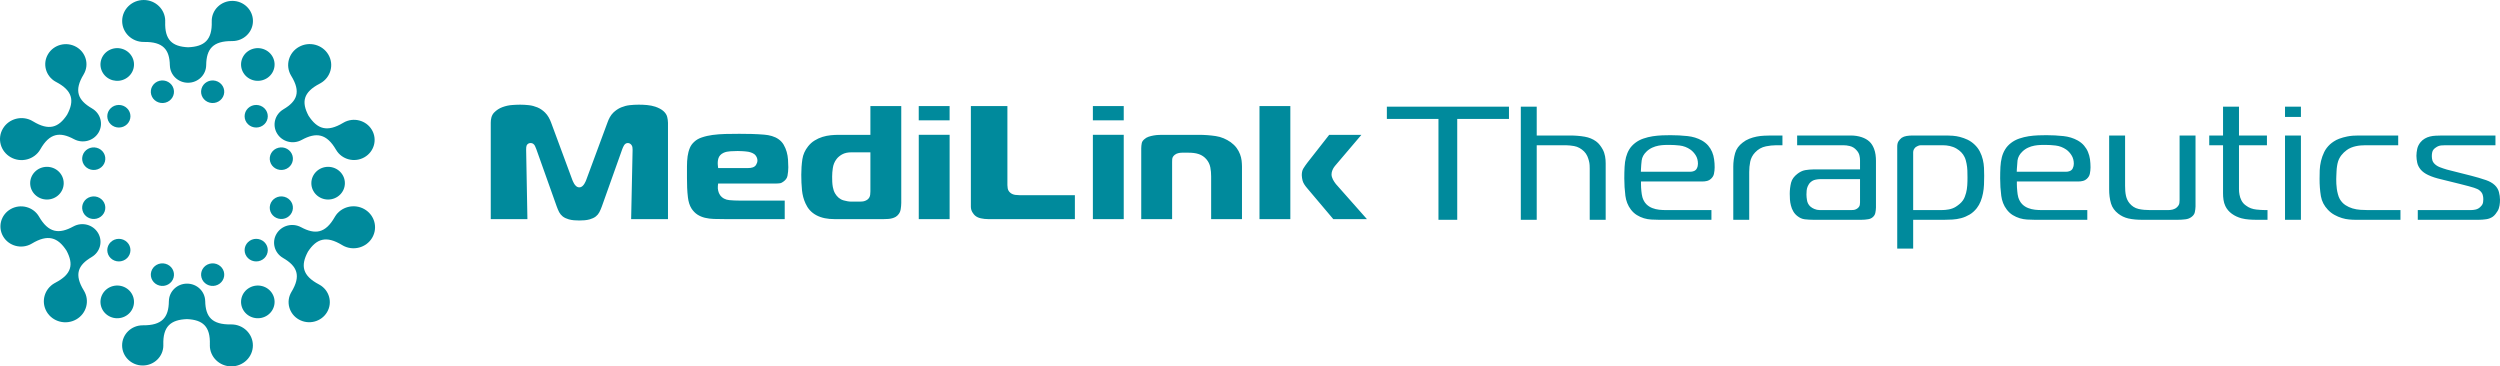
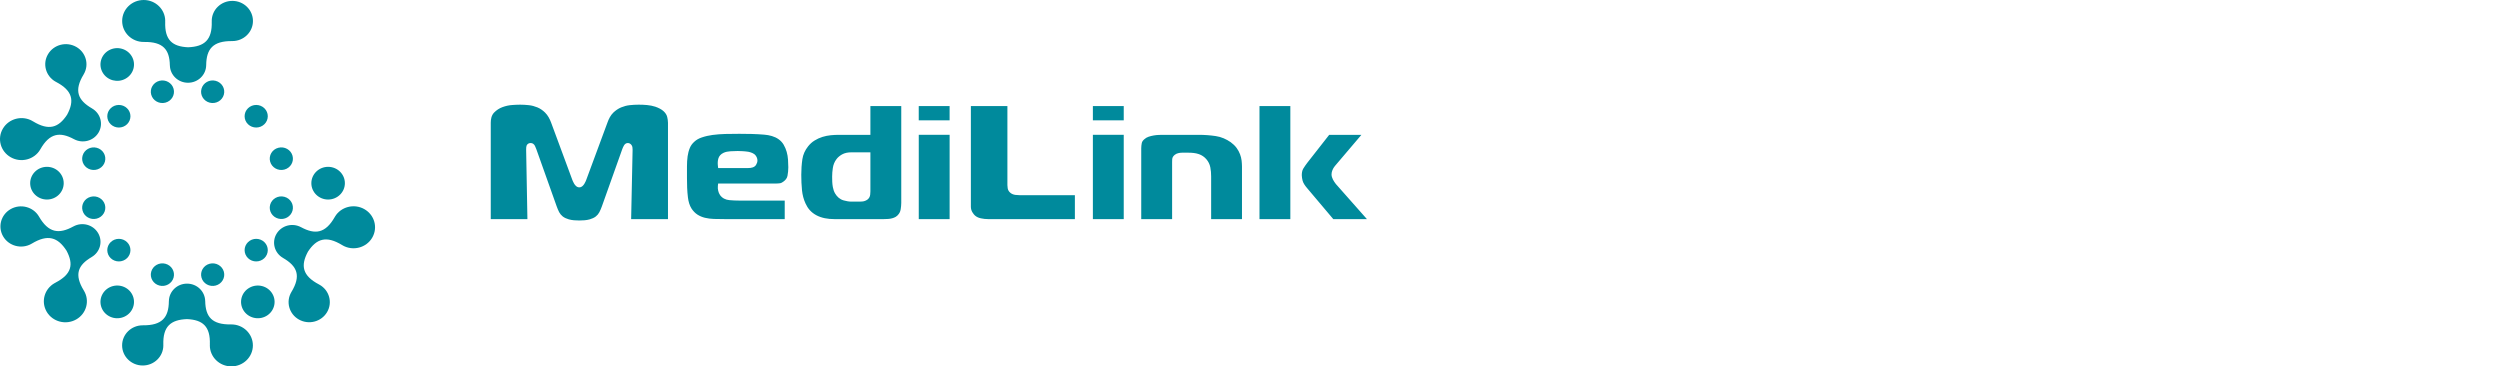
<svg xmlns="http://www.w3.org/2000/svg" width="232px" height="34px" viewBox="0 0 232 34" version="1.1">
  <title>编组</title>
  <g id="页面-2" stroke="none" stroke-width="1" fill="none" fill-rule="evenodd">
    <g id="编组" fill="#008A9C">
      <g id="编组-27" transform="translate(45.542, 9.714)">
        <path d="M71.338,10.619 L74.202,10.619 L74.202,0.126 L71.338,0.126 L71.338,10.619 Z M81.308,10.619 L78.427,7.363 C78.321,7.231 78.232,7.09 78.152,6.943 C78.075,6.792 78.024,6.627 78.024,6.458 C78.024,6.326 78.06,6.194 78.109,6.071 C78.162,5.941 78.234,5.817 78.326,5.705 L80.797,2.799 L77.807,2.799 L75.775,5.393 C75.638,5.571 75.512,5.755 75.396,5.943 C75.29,6.12 75.264,6.356 75.264,6.551 C75.264,6.711 75.302,6.889 75.336,7.043 C75.394,7.281 75.587,7.543 75.749,7.733 L78.186,10.619 L81.308,10.619 Z M60.365,10.619 L63.23,10.619 L63.23,5.311 C63.23,5.224 63.232,5.138 63.239,5.049 C63.251,4.886 63.35,4.75 63.49,4.642 C63.594,4.562 63.717,4.51 63.855,4.486 C63.949,4.469 64.048,4.456 64.147,4.456 L64.76,4.456 C65.078,4.456 65.423,4.486 65.722,4.592 C65.998,4.689 66.224,4.85 66.405,5.057 C66.596,5.28 66.721,5.532 66.775,5.809 C66.83,6.084 66.852,6.367 66.852,6.647 L66.852,10.619 L69.714,10.619 L69.714,5.75 C69.714,5.564 69.699,5.378 69.68,5.194 C69.658,4.992 69.605,4.795 69.535,4.605 C69.46,4.397 69.349,4.202 69.217,4.018 C69.069,3.813 68.874,3.635 68.669,3.483 C68.259,3.198 67.795,2.99 67.279,2.914 C66.767,2.838 66.246,2.799 65.722,2.799 L62.499,2.799 C62.342,2.799 62.182,2.802 62.026,2.806 C61.852,2.81 61.683,2.83 61.516,2.858 C61.348,2.886 61.186,2.929 61.027,2.983 C60.891,3.033 60.768,3.102 60.66,3.202 C60.542,3.299 60.44,3.423 60.414,3.568 C60.385,3.722 60.365,3.88 60.365,4.036 L60.365,10.619 Z M55.877,1.453 L58.741,1.453 L58.741,0.126 L55.877,0.126 L55.877,1.453 Z M55.877,10.619 L58.741,10.619 L58.741,2.797 L55.877,2.797 L55.877,10.619 Z M54.207,10.619 L54.207,8.398 L49.055,8.398 C48.93,8.398 48.802,8.387 48.679,8.372 C48.515,8.348 48.363,8.292 48.237,8.192 C48.09,8.08 48.001,7.933 47.972,7.762 C47.96,7.664 47.945,7.562 47.945,7.465 L47.945,0.126 L44.555,0.126 L44.555,9.461 C44.555,9.641 44.596,9.812 44.688,9.972 C44.767,10.104 44.869,10.238 44.997,10.336 C45.141,10.444 45.31,10.511 45.491,10.548 C45.706,10.595 45.926,10.619 46.145,10.619 L54.207,10.619 Z M39.717,1.453 L42.581,1.453 L42.581,0.126 L39.717,0.126 L39.717,1.453 Z M39.719,10.619 L42.583,10.619 L42.583,2.797 L39.719,2.797 L39.719,10.619 Z M35.231,4.423 L35.231,8.047 C35.231,8.145 35.221,8.246 35.212,8.344 C35.195,8.526 35.113,8.682 34.968,8.799 C34.905,8.853 34.818,8.889 34.741,8.924 C34.599,8.983 34.418,8.996 34.261,8.996 L33.438,8.996 C33.211,8.996 32.965,8.939 32.75,8.883 C32.386,8.783 32.135,8.539 31.959,8.246 C31.848,8.062 31.783,7.848 31.744,7.64 C31.686,7.333 31.681,6.991 31.681,6.679 C31.681,6.411 31.703,6.144 31.744,5.882 C31.787,5.577 31.901,5.289 32.094,5.042 C32.222,4.871 32.398,4.735 32.589,4.622 C32.844,4.477 33.141,4.423 33.438,4.423 L35.231,4.423 Z M35.231,0.126 L35.231,2.799 L32.297,2.799 C32.048,2.799 31.797,2.812 31.548,2.836 C31.288,2.862 31.035,2.914 30.786,2.99 C30.528,3.07 30.282,3.183 30.06,3.321 C29.816,3.468 29.616,3.657 29.447,3.871 C29.164,4.228 28.983,4.624 28.918,5.06 C28.848,5.54 28.817,6.023 28.817,6.506 C28.817,6.989 28.836,7.471 28.884,7.952 C28.928,8.372 29.032,8.783 29.215,9.177 C29.418,9.63 29.731,9.996 30.195,10.249 C30.699,10.526 31.293,10.619 31.879,10.619 L36.488,10.619 C36.616,10.619 36.746,10.615 36.877,10.604 C37.002,10.598 37.128,10.576 37.248,10.544 C37.366,10.513 37.475,10.468 37.579,10.409 C37.687,10.347 37.774,10.258 37.851,10.158 C37.962,10.022 38.018,9.859 38.044,9.695 C38.073,9.504 38.095,9.307 38.095,9.115 L38.095,0.126 L35.231,0.126 Z M21.076,5.651 C21.052,5.434 21.059,5.213 21.119,5.003 C21.187,4.765 21.353,4.585 21.595,4.471 C21.79,4.375 22.029,4.339 22.251,4.323 C22.473,4.308 22.697,4.3 22.922,4.3 C23.067,4.3 23.216,4.306 23.359,4.315 C23.535,4.326 23.708,4.339 23.897,4.369 C24.145,4.419 24.423,4.512 24.575,4.707 C24.686,4.85 24.748,5.01 24.748,5.185 C24.748,5.328 24.693,5.464 24.618,5.59 C24.473,5.822 24.174,5.88 23.904,5.88 L21.102,5.88 L21.076,5.651 Z M27.28,10.619 L27.28,8.9 L23.062,8.9 C22.755,8.9 22.449,8.887 22.147,8.859 C21.78,8.827 21.479,8.669 21.278,8.389 C21.192,8.268 21.139,8.127 21.107,7.989 C21.073,7.844 21.061,7.699 21.076,7.551 L21.1,7.318 L26.428,7.318 C26.566,7.318 26.708,7.311 26.848,7.29 C26.956,7.274 27.067,7.207 27.162,7.136 C27.362,6.995 27.495,6.822 27.538,6.597 C27.586,6.337 27.613,6.075 27.613,5.813 C27.613,5.575 27.603,5.335 27.586,5.099 C27.569,4.856 27.531,4.616 27.463,4.38 C27.398,4.15 27.304,3.927 27.181,3.715 C27.065,3.518 26.913,3.351 26.72,3.213 C26.344,2.94 25.858,2.823 25.383,2.782 C24.616,2.717 23.831,2.704 23.062,2.704 C22.63,2.704 22.195,2.711 21.763,2.719 C21.368,2.73 20.972,2.758 20.581,2.81 C20.238,2.858 19.901,2.931 19.58,3.042 C19.317,3.131 19.08,3.258 18.882,3.447 C18.699,3.611 18.564,3.8 18.474,4.016 C18.371,4.263 18.308,4.523 18.269,4.785 C18.226,5.094 18.209,5.408 18.209,5.72 L18.209,6.805 C18.209,7.4 18.224,8.015 18.298,8.608 C18.342,8.967 18.438,9.346 18.641,9.656 C18.786,9.868 18.967,10.067 19.194,10.21 C19.404,10.342 19.628,10.435 19.876,10.496 C20.147,10.561 20.424,10.595 20.707,10.604 C21.035,10.615 21.363,10.619 21.694,10.619 L27.28,10.619 Z M13.028,10.619 L16.447,10.619 L16.447,1.678 C16.447,1.498 16.414,1.314 16.375,1.141 C16.329,0.944 16.209,0.771 16.059,0.626 C15.851,0.422 15.547,0.284 15.265,0.186 C14.804,0.03 14.203,0 13.718,0 C13.446,0 13.173,0.015 12.9,0.045 C12.623,0.074 12.357,0.147 12.102,0.251 C11.826,0.366 11.585,0.537 11.375,0.736 C11.117,0.985 10.951,1.323 10.835,1.648 L8.856,6.995 C8.837,7.043 8.817,7.088 8.796,7.136 C8.767,7.201 8.733,7.266 8.694,7.329 C8.653,7.398 8.603,7.465 8.545,7.523 C8.458,7.61 8.349,7.673 8.217,7.673 C8.081,7.673 7.97,7.61 7.886,7.523 C7.828,7.465 7.777,7.398 7.736,7.329 C7.698,7.266 7.662,7.201 7.635,7.134 C7.613,7.088 7.594,7.043 7.575,6.995 L5.596,1.648 C5.475,1.325 5.299,0.989 5.041,0.734 C4.838,0.535 4.602,0.364 4.329,0.251 C4.073,0.147 3.808,0.074 3.53,0.045 C3.262,0.017 2.997,0 2.727,0 C2.49,0 2.242,0.015 2.005,0.03 C1.689,0.05 1.385,0.119 1.093,0.225 C0.787,0.336 0.531,0.509 0.314,0.73 C0.065,0.985 0,1.349 0,1.678 L0,10.619 L3.402,10.619 L3.284,4.178 C3.284,4.1 3.289,4.02 3.294,3.942 C3.308,3.728 3.46,3.559 3.711,3.559 C3.902,3.559 4.027,3.683 4.102,3.826 C4.153,3.925 4.194,4.029 4.23,4.131 L6.122,9.446 C6.187,9.63 6.262,9.807 6.351,9.981 C6.433,10.132 6.544,10.262 6.679,10.372 C6.839,10.498 7.041,10.582 7.242,10.641 C7.543,10.728 7.9,10.747 8.217,10.747 C8.53,10.747 8.887,10.728 9.189,10.641 C9.389,10.582 9.592,10.498 9.751,10.372 C9.889,10.262 9.997,10.132 10.077,9.981 C10.166,9.807 10.243,9.63 10.309,9.446 L12.205,4.122 C12.251,4.012 12.299,3.884 12.365,3.78 C12.439,3.657 12.555,3.559 12.719,3.559 C12.869,3.559 12.982,3.639 13.062,3.745 C13.154,3.865 13.163,4.038 13.163,4.183 L13.028,10.619 Z" id="Fill-1" />
-         <path d="M178.828,10.683 L184.484,10.683 C184.713,10.683 184.947,10.662 185.177,10.631 C185.408,10.599 185.616,10.515 185.794,10.393 C185.975,10.263 186.127,10.047 186.238,9.865 C186.419,9.568 186.458,9.151 186.458,8.817 C186.458,8.581 186.419,8.341 186.359,8.111 C186.299,7.865 186.161,7.65 185.975,7.468 C185.751,7.256 185.469,7.109 185.167,7.003 C184.718,6.847 184.252,6.715 183.794,6.596 L181.808,6.094 C181.716,6.078 181.625,6.052 181.535,6.024 C181.424,5.992 181.311,5.957 181.202,5.92 C181.089,5.884 180.973,5.84 180.862,5.797 C180.744,5.749 180.63,5.691 180.532,5.617 C180.375,5.498 180.235,5.351 180.184,5.169 C180.148,5.039 180.131,4.909 180.131,4.775 C180.131,4.65 180.143,4.524 180.172,4.401 C180.213,4.219 180.343,4.08 180.503,3.976 C180.652,3.87 180.819,3.797 181.012,3.781 C181.14,3.771 181.27,3.764 181.398,3.764 L186.036,3.764 L186.036,2.861 L181.084,2.861 C180.889,2.861 180.688,2.868 180.493,2.879 C180.312,2.885 180.133,2.911 179.957,2.954 C179.788,2.995 179.629,3.06 179.482,3.145 C179.327,3.234 179.195,3.348 179.086,3.48 C178.934,3.667 178.825,3.872 178.777,4.1 C178.734,4.312 178.702,4.528 178.702,4.745 C178.702,4.959 178.734,5.178 178.777,5.388 C178.825,5.615 178.936,5.821 179.086,6.009 C179.267,6.228 179.513,6.395 179.781,6.522 C180.148,6.7 180.56,6.823 180.966,6.918 L182.756,7.36 C183.019,7.427 183.285,7.494 183.545,7.564 C183.714,7.609 183.886,7.657 184.05,7.711 C184.149,7.748 184.252,7.782 184.349,7.826 C184.426,7.86 184.499,7.901 184.554,7.953 C184.699,8.068 184.81,8.207 184.856,8.378 C184.892,8.505 184.909,8.637 184.909,8.77 C184.909,8.86 184.902,8.951 184.89,9.04 C184.87,9.203 184.786,9.343 184.66,9.46 C184.535,9.599 184.373,9.694 184.178,9.735 C184.043,9.763 183.905,9.781 183.765,9.781 L178.828,9.781 L178.828,10.683 Z M177.221,10.683 L177.221,9.781 L174.176,9.781 C173.951,9.781 173.724,9.772 173.497,9.757 C173.249,9.739 173.008,9.696 172.771,9.627 C172.537,9.555 172.315,9.454 172.115,9.322 C171.893,9.177 171.721,8.982 171.591,8.759 C171.514,8.62 171.458,8.471 171.42,8.319 C171.374,8.157 171.34,7.994 171.316,7.828 C171.292,7.665 171.277,7.503 171.27,7.341 C171.265,7.198 171.261,7.057 171.261,6.914 C171.261,6.815 171.265,6.713 171.27,6.613 C171.277,6.472 171.282,6.33 171.289,6.189 C171.294,6.029 171.311,5.866 171.335,5.708 C171.357,5.561 171.386,5.416 171.432,5.269 C171.569,4.842 171.852,4.496 172.235,4.214 C172.718,3.859 173.374,3.764 173.982,3.764 L177.011,3.764 L177.011,2.861 L173.319,2.861 C172.976,2.861 172.619,2.881 172.286,2.95 C172.03,3.002 171.77,3.069 171.531,3.162 C171.352,3.231 171.174,3.316 171.022,3.422 C170.903,3.502 170.785,3.589 170.684,3.68 C170.459,3.89 170.274,4.13 170.143,4.398 C170.015,4.665 169.914,4.944 169.846,5.228 C169.781,5.507 169.74,5.79 169.728,6.074 C169.721,6.345 169.714,6.613 169.714,6.884 C169.714,7.423 169.748,7.968 169.839,8.503 C169.924,8.973 170.141,9.389 170.486,9.75 C170.664,9.941 170.872,10.105 171.108,10.233 C171.326,10.35 171.552,10.452 171.796,10.523 C172.009,10.588 172.228,10.634 172.45,10.653 C172.643,10.67 172.843,10.683 173.039,10.683 L177.221,10.683 Z M166.507,1.136 L167.984,1.136 L167.984,0.187 L166.507,0.187 L166.507,1.136 Z M166.507,10.683 L167.984,10.683 L167.984,2.861 L166.507,2.861 L166.507,10.683 Z M164.883,10.683 L164.883,9.781 L164.658,9.781 C164.398,9.781 164.125,9.759 163.867,9.733 C163.495,9.696 163.165,9.577 162.89,9.365 C162.699,9.235 162.559,9.075 162.462,8.882 C162.378,8.713 162.315,8.538 162.284,8.356 C162.25,8.187 162.236,8.014 162.236,7.843 L162.236,7.371 L162.236,3.764 L164.83,3.764 L164.83,2.861 L162.236,2.861 L162.236,0.187 L160.756,0.187 L160.756,2.861 L159.475,2.861 L159.475,3.764 L160.756,3.764 L160.756,8.22 C160.756,8.603 160.795,9.051 160.969,9.406 C161.106,9.692 161.309,9.932 161.579,10.127 C161.845,10.32 162.146,10.456 162.472,10.545 C162.904,10.662 163.437,10.683 163.889,10.683 L164.883,10.683 Z M158.203,2.861 L156.724,2.861 L156.724,8.847 C156.724,8.943 156.719,9.038 156.705,9.131 C156.683,9.289 156.587,9.421 156.464,9.532 C156.256,9.722 155.957,9.781 155.667,9.781 L153.966,9.781 C153.621,9.781 153.261,9.755 152.924,9.679 C152.566,9.599 152.287,9.406 152.072,9.142 C151.908,8.941 151.806,8.709 151.751,8.469 C151.681,8.165 151.666,7.836 151.666,7.527 L151.666,2.861 L150.187,2.861 L150.187,7.858 C150.187,8.298 150.233,8.748 150.361,9.174 C150.474,9.551 150.706,9.863 151.034,10.116 C151.307,10.328 151.616,10.476 151.963,10.558 C152.381,10.655 152.837,10.683 153.266,10.683 L156.546,10.683 C156.784,10.683 157.028,10.668 157.267,10.638 C157.475,10.614 157.658,10.545 157.82,10.426 C157.981,10.307 158.1,10.164 158.138,9.975 C158.17,9.804 158.203,9.618 158.203,9.445 L158.203,2.861 Z M141.623,5.959 C141.635,5.7 141.655,5.44 141.683,5.18 C141.725,4.868 141.884,4.595 142.118,4.368 C142.275,4.212 142.456,4.084 142.663,3.989 C142.849,3.903 143.047,3.838 143.254,3.801 C143.438,3.768 143.621,3.747 143.807,3.74 C143.964,3.736 144.118,3.734 144.275,3.734 C144.591,3.734 144.903,3.753 145.214,3.79 C145.581,3.833 145.909,3.963 146.201,4.162 C146.401,4.301 146.56,4.483 146.686,4.678 C146.845,4.922 146.908,5.199 146.908,5.483 C146.908,5.632 146.874,5.78 146.804,5.918 C146.691,6.148 146.432,6.226 146.167,6.226 L141.611,6.226 L141.623,5.959 Z M148.16,10.683 L148.16,9.781 L143.906,9.781 C143.703,9.781 143.503,9.77 143.303,9.748 C143.083,9.724 142.873,9.672 142.673,9.594 C142.456,9.51 142.27,9.389 142.115,9.231 C141.939,9.051 141.828,8.832 141.753,8.596 C141.703,8.412 141.676,8.211 141.659,8.023 C141.638,7.81 141.623,7.598 141.623,7.386 L141.623,7.128 L147.306,7.128 C147.463,7.128 147.615,7.113 147.767,7.074 C147.897,7.042 148.011,6.977 148.105,6.89 C148.252,6.758 148.353,6.605 148.394,6.418 C148.433,6.219 148.459,6.016 148.459,5.812 C148.459,5.563 148.44,5.314 148.409,5.065 C148.375,4.834 148.315,4.604 148.221,4.385 C148.134,4.175 148.011,3.978 147.859,3.799 C147.699,3.608 147.497,3.454 147.279,3.327 C146.872,3.099 146.425,2.967 145.95,2.915 C145.421,2.857 144.893,2.831 144.362,2.831 C144.109,2.831 143.855,2.835 143.602,2.846 C143.307,2.857 143.016,2.885 142.726,2.928 C142.424,2.974 142.13,3.047 141.843,3.145 C141.563,3.24 141.307,3.377 141.078,3.554 C140.863,3.721 140.675,3.918 140.54,4.143 C140.397,4.372 140.298,4.619 140.231,4.873 C140.156,5.167 140.115,5.468 140.098,5.769 C140.079,6.128 140.072,6.49 140.072,6.851 C140.072,7.388 140.105,7.923 140.175,8.458 C140.238,8.919 140.393,9.356 140.689,9.739 C140.841,9.936 141.022,10.114 141.244,10.248 C141.447,10.369 141.664,10.471 141.893,10.54 C142.115,10.605 142.345,10.647 142.576,10.66 C142.815,10.675 143.054,10.683 143.291,10.683 L148.16,10.683 Z M132,9.781 L132,4.414 C132,4.234 132.084,4.076 132.224,3.95 L132.244,3.931 L132.268,3.918 C132.318,3.887 132.367,3.861 132.42,3.836 C132.509,3.792 132.603,3.764 132.707,3.764 L134.722,3.764 C135.178,3.764 135.632,3.846 136.018,4.074 C136.353,4.271 136.616,4.533 136.768,4.857 C136.862,5.041 136.918,5.277 136.956,5.477 C137.041,5.875 137.041,6.351 137.041,6.756 C137.041,7.204 137.031,7.752 136.91,8.187 C136.848,8.417 136.754,8.698 136.611,8.889 C136.45,9.122 136.203,9.315 135.957,9.473 C135.576,9.718 135.072,9.781 134.618,9.781 L132,9.781 Z M130.521,13.357 L132,13.357 L132,10.683 L134.879,10.683 C135.134,10.683 135.388,10.675 135.644,10.66 C135.919,10.644 136.191,10.599 136.454,10.53 C136.734,10.456 136.995,10.341 137.239,10.198 C137.504,10.043 137.724,9.83 137.907,9.599 C138.057,9.404 138.175,9.192 138.264,8.967 C138.358,8.726 138.433,8.475 138.479,8.222 C138.532,7.96 138.561,7.691 138.573,7.423 C138.583,7.148 138.59,6.875 138.59,6.6 C138.59,6.353 138.583,6.109 138.573,5.862 C138.561,5.604 138.525,5.349 138.464,5.096 C138.404,4.838 138.31,4.589 138.187,4.349 C138.061,4.104 137.893,3.887 137.687,3.693 C137.499,3.515 137.284,3.364 137.046,3.249 C136.819,3.145 136.582,3.056 136.336,2.993 C136.126,2.941 135.907,2.9 135.689,2.885 C135.513,2.872 135.337,2.861 135.159,2.861 L131.918,2.861 C131.739,2.861 131.561,2.879 131.387,2.905 C131.22,2.931 131.068,2.987 130.936,3.073 C130.822,3.156 130.728,3.273 130.649,3.381 C130.545,3.526 130.521,3.727 130.521,3.894 L130.521,13.357 Z M127.068,6.91 L127.068,9.083 C127.068,9.159 127.06,9.237 127.046,9.311 C127.019,9.441 126.935,9.545 126.824,9.627 C126.708,9.713 126.573,9.763 126.423,9.774 C126.344,9.778 126.266,9.781 126.187,9.781 L123.33,9.781 C123.156,9.781 122.985,9.744 122.828,9.677 C122.695,9.62 122.567,9.549 122.461,9.454 C122.278,9.289 122.179,9.081 122.145,8.852 C122.118,8.687 122.097,8.514 122.097,8.345 C122.097,8.118 122.109,7.813 122.205,7.603 C122.253,7.503 122.311,7.377 122.381,7.293 C122.533,7.12 122.726,6.992 122.973,6.953 C123.093,6.931 123.238,6.91 123.366,6.91 L127.068,6.91 Z M121.233,2.861 L121.233,3.764 L125.518,3.764 C125.719,3.764 125.916,3.79 126.107,3.836 C126.368,3.894 126.578,4.037 126.737,4.219 C126.877,4.368 126.978,4.537 127.017,4.727 C127.051,4.873 127.068,5.02 127.068,5.169 L127.068,6.007 L122.751,6.007 C122.495,6.007 122.237,6.035 121.986,6.074 C121.703,6.12 121.452,6.265 121.24,6.431 C120.962,6.65 120.753,6.91 120.67,7.237 C120.588,7.574 120.547,7.919 120.547,8.265 C120.547,8.44 120.555,8.614 120.564,8.789 C120.574,8.98 120.608,9.17 120.656,9.358 C120.702,9.549 120.774,9.731 120.876,9.904 C120.97,10.069 121.098,10.216 121.257,10.337 C121.457,10.495 121.684,10.61 121.952,10.638 C122.215,10.666 122.483,10.683 122.751,10.683 L127.186,10.683 C127.398,10.683 127.608,10.666 127.818,10.631 C127.992,10.605 128.139,10.54 128.262,10.428 C128.387,10.317 128.46,10.185 128.491,10.03 C128.52,9.872 128.547,9.703 128.547,9.54 L128.547,5.217 C128.547,4.844 128.506,4.448 128.371,4.097 C128.279,3.861 128.144,3.608 127.941,3.426 C127.743,3.24 127.492,3.108 127.224,3.017 C126.901,2.909 126.563,2.861 126.221,2.861 L121.233,2.861 Z M115.306,10.683 L116.785,10.683 L116.785,6.239 C116.785,5.923 116.814,5.606 116.877,5.295 C116.942,4.974 117.092,4.684 117.326,4.437 C117.596,4.149 117.932,3.944 118.344,3.864 C118.656,3.803 118.976,3.764 119.297,3.764 L119.869,3.764 L119.869,2.861 L118.771,2.861 C118.571,2.861 118.371,2.868 118.173,2.879 C117.944,2.887 117.714,2.915 117.49,2.959 C117.249,3.004 117.017,3.073 116.793,3.162 C116.566,3.251 116.358,3.372 116.17,3.524 C115.832,3.784 115.593,4.097 115.48,4.485 C115.362,4.901 115.306,5.323 115.306,5.752 L115.306,10.683 Z M106.742,5.959 C106.754,5.7 106.774,5.44 106.805,5.18 C106.844,4.868 107.003,4.595 107.237,4.368 C107.391,4.212 107.577,4.084 107.782,3.989 C107.97,3.903 108.168,3.838 108.376,3.801 C108.557,3.768 108.743,3.747 108.928,3.74 C109.085,3.736 109.24,3.734 109.397,3.734 C109.708,3.734 110.022,3.753 110.335,3.79 C110.7,3.833 111.03,3.963 111.32,4.162 C111.52,4.301 111.679,4.483 111.807,4.678 C111.967,4.922 112.027,5.199 112.027,5.483 C112.027,5.632 111.995,5.78 111.923,5.918 C111.812,6.148 111.551,6.226 111.288,6.226 L106.73,6.226 L106.742,5.959 Z M113.279,10.683 L113.279,9.781 L109.025,9.781 C108.825,9.781 108.622,9.77 108.422,9.748 C108.205,9.724 107.995,9.672 107.792,9.594 C107.577,9.51 107.391,9.389 107.234,9.231 C107.061,9.051 106.947,8.832 106.875,8.596 C106.822,8.412 106.798,8.211 106.778,8.023 C106.757,7.81 106.742,7.598 106.742,7.386 L106.742,7.128 L112.425,7.128 C112.582,7.128 112.734,7.113 112.886,7.074 C113.019,7.042 113.127,6.977 113.224,6.89 C113.371,6.758 113.475,6.605 113.513,6.418 C113.554,6.219 113.578,6.016 113.578,5.812 C113.578,5.563 113.562,5.314 113.525,5.065 C113.496,4.834 113.434,4.604 113.342,4.385 C113.253,4.175 113.132,3.978 112.98,3.799 C112.818,3.608 112.616,3.454 112.398,3.327 C111.993,3.099 111.544,2.967 111.069,2.915 C110.543,2.857 110.012,2.831 109.483,2.831 C109.228,2.831 108.977,2.835 108.721,2.846 C108.429,2.857 108.137,2.885 107.845,2.928 C107.543,2.974 107.249,3.047 106.962,3.145 C106.682,3.24 106.426,3.377 106.197,3.554 C105.985,3.721 105.794,3.918 105.659,4.143 C105.519,4.372 105.42,4.619 105.352,4.873 C105.275,5.167 105.234,5.468 105.22,5.769 C105.2,6.128 105.193,6.49 105.193,6.851 C105.193,7.388 105.227,7.923 105.294,8.458 C105.357,8.919 105.514,9.356 105.808,9.739 C105.96,9.936 106.144,10.114 106.366,10.248 C106.566,10.369 106.783,10.471 107.012,10.54 C107.234,10.605 107.464,10.647 107.695,10.66 C107.934,10.675 108.176,10.683 108.412,10.683 L113.279,10.683 Z M95.589,10.683 L97.066,10.683 L97.066,3.764 L99.754,3.764 C100.01,3.764 100.273,3.797 100.526,3.838 C100.898,3.903 101.204,4.089 101.458,4.336 C101.583,4.461 101.682,4.606 101.757,4.766 C101.817,4.907 101.868,5.048 101.906,5.195 C101.945,5.334 101.969,5.477 101.976,5.622 C101.981,5.728 101.984,5.834 101.984,5.94 L101.984,10.683 L103.465,10.683 L103.465,5.451 C103.465,5.02 103.405,4.541 103.188,4.152 C103.038,3.881 102.838,3.593 102.572,3.403 C102.264,3.182 101.916,3.043 101.53,2.974 C101.074,2.892 100.603,2.861 100.14,2.861 L97.066,2.861 L97.066,0.187 L95.589,0.187 L95.589,10.683 Z M89.689,10.683 L89.689,1.326 L94.491,1.326 L94.491,0.187 L83.159,0.187 L83.159,1.326 L87.947,1.326 L87.947,10.683 L89.689,10.683 Z" id="Fill-3" />
      </g>
      <g id="编组-29">
        <path d="M18.697,8.242 L18.697,8.242 C18.543,8.801 18.883,9.376 19.457,9.526 C20.031,9.675 20.619,9.344 20.773,8.784 C20.928,8.225 20.587,7.651 20.013,7.501 C19.44,7.351 18.85,7.682 18.697,8.242" id="Fill-4" />
        <path d="M14.032,25.215 L14.032,25.215 C13.878,25.774 14.219,26.35 14.793,26.499 C15.366,26.649 15.955,26.317 16.109,25.758 C16.263,25.198 15.922,24.625 15.348,24.475 C14.776,24.325 14.186,24.657 14.032,25.215" id="Fill-5" />
        <path d="M23.014,10.046 L23.014,10.046 C22.595,10.455 22.595,11.119 23.014,11.528 C23.435,11.937 24.116,11.937 24.535,11.528 C24.956,11.119 24.956,10.455 24.535,10.046 C24.116,9.637 23.435,9.637 23.014,10.046" id="Fill-6" />
        <path d="M10.27,22.471 L10.27,22.471 C9.851,22.88 9.851,23.545 10.27,23.955 C10.69,24.363 11.372,24.363 11.791,23.955 C12.211,23.545 12.211,22.88 11.79,22.471 C11.371,22.062 10.691,22.062 10.27,22.471" id="Fill-7" />
        <path d="M25.829,13.714 L25.829,13.714 C25.255,13.863 24.915,14.438 25.069,14.997 C25.222,15.557 25.812,15.888 26.385,15.738 C26.959,15.589 27.299,15.014 27.146,14.455 C26.992,13.895 26.402,13.564 25.829,13.714" id="Fill-8" />
        <path d="M8.42,18.262 L8.42,18.262 C7.846,18.411 7.507,18.986 7.661,19.545 C7.814,20.105 8.403,20.436 8.977,20.287 C9.55,20.137 9.89,19.562 9.737,19.002 C9.584,18.443 8.994,18.112 8.42,18.262" id="Fill-9" />
        <path d="M26.386,18.262 L26.386,18.262 C25.812,18.112 25.223,18.443 25.069,19.003 C24.915,19.562 25.256,20.137 25.83,20.287 C26.403,20.436 26.992,20.105 27.146,19.545 C27.3,18.986 26.959,18.411 26.386,18.262" id="Fill-10" />
-         <path d="M8.977,13.714 L8.977,13.714 C8.403,13.564 7.814,13.895 7.661,14.455 C7.507,15.014 7.846,15.589 8.42,15.738 C8.994,15.888 9.583,15.557 9.737,14.997 C9.89,14.438 9.55,13.863 8.977,13.714" id="Fill-11" />
+         <path d="M8.977,13.714 C8.403,13.564 7.814,13.895 7.661,14.455 C7.507,15.014 7.846,15.589 8.42,15.738 C8.994,15.888 9.583,15.557 9.737,14.997 C9.89,14.438 9.55,13.863 8.977,13.714" id="Fill-11" />
        <path d="M24.535,22.471 L24.535,22.471 C24.115,22.062 23.435,22.062 23.015,22.471 C22.595,22.88 22.595,23.545 23.015,23.955 C23.435,24.363 24.115,24.363 24.535,23.955 C24.956,23.545 24.956,22.88 24.535,22.471" id="Fill-12" />
        <path d="M11.79,10.047 L11.79,10.047 C11.37,9.637 10.691,9.637 10.27,10.047 C9.851,10.456 9.851,11.119 10.27,11.529 C10.691,11.938 11.371,11.938 11.791,11.529 C12.211,11.119 12.211,10.456 11.79,10.047" id="Fill-13" />
        <path d="M20.774,25.215 L20.774,25.215 C20.62,24.657 20.03,24.325 19.457,24.475 C18.883,24.625 18.543,25.198 18.698,25.758 C18.85,26.317 19.44,26.649 20.014,26.499 C20.587,26.35 20.927,25.774 20.774,25.215" id="Fill-14" />
        <path d="M16.109,8.242 L16.109,8.242 C15.956,7.683 15.365,7.351 14.793,7.501 C14.219,7.651 13.878,8.225 14.032,8.785 C14.186,9.344 14.776,9.675 15.349,9.526 C15.923,9.377 16.262,8.801 16.109,8.242" id="Fill-15" />
-         <path d="M22.577,5.226 L22.577,5.226 C22.149,5.951 22.403,6.879 23.147,7.299 C23.892,7.718 24.844,7.468 25.273,6.743 C25.703,6.017 25.449,5.089 24.704,4.67 C23.96,4.251 23.007,4.499 22.577,5.226" id="Fill-16" />
        <path d="M9.532,27.256 L9.532,27.256 C9.103,27.982 9.357,28.91 10.101,29.329 C10.845,29.75 11.798,29.5 12.227,28.774 C12.657,28.048 12.402,27.121 11.658,26.701 C10.914,26.282 9.961,26.531 9.532,27.256" id="Fill-17" />
        <path d="M30.449,15.482 L30.449,15.482 C29.589,15.482 28.893,16.162 28.893,16.999 C28.892,17.838 29.589,18.517 30.449,18.517 C31.309,18.517 32.005,17.838 32.005,16.999 C32.005,16.162 31.309,15.482 30.449,15.482" id="Fill-18" />
        <path d="M4.357,15.482 L4.357,15.482 C3.497,15.482 2.8,16.162 2.8,16.999 C2.8,17.838 3.497,18.517 4.357,18.517 C5.217,18.517 5.912,17.838 5.912,16.999 C5.912,16.162 5.217,15.482 4.357,15.482" id="Fill-19" />
        <path d="M25.274,27.257 L25.274,27.257 C24.844,26.53 23.892,26.283 23.147,26.702 C22.403,27.12 22.149,28.048 22.578,28.774 C23.007,29.499 23.96,29.749 24.704,29.33 C25.448,28.911 25.704,27.983 25.274,27.257" id="Fill-20" />
        <path d="M12.228,5.226 L12.228,5.226 C11.798,4.5 10.846,4.251 10.101,4.67 C9.357,5.09 9.103,6.017 9.532,6.743 C9.961,7.47 10.914,7.719 11.658,7.298 C12.402,6.88 12.658,5.952 12.228,5.226" id="Fill-21" />
        <path d="M15.333,1.947 C15.333,0.872 14.439,0 13.337,0 L13.335,0 C12.231,0 11.337,0.872 11.337,1.947 L11.337,1.948 C11.337,3.023 12.231,3.894 13.335,3.894 L13.337,3.894 C13.348,3.894 13.36,3.892 13.373,3.892 L13.37,3.894 C15.14,3.865 15.737,4.605 15.762,6.063 L15.765,6.06 C15.779,6.956 16.525,7.679 17.447,7.679 L17.448,7.679 C18.374,7.679 19.125,6.95 19.133,6.049 L19.135,6.05 C19.149,4.531 19.774,3.795 21.542,3.812 L21.541,3.811 C21.548,3.811 21.554,3.812 21.559,3.812 L21.561,3.811 C22.618,3.811 23.474,2.978 23.474,1.948 L23.474,1.947 C23.474,0.917 22.618,0.082 21.561,0.082 L21.559,0.082 C20.504,0.082 19.649,0.917 19.649,1.947 L19.649,1.948 C19.649,1.967 19.654,1.986 19.655,2.006 L19.649,2.001 C19.7,3.703 18.973,4.329 17.454,4.387 C15.998,4.321 15.269,3.721 15.332,2.017 L15.325,2.024 C15.326,1.999 15.333,1.974 15.333,1.948 L15.333,1.947 Z" id="Fill-22" />
        <path d="M2.997,11.221 C2.041,10.683 0.821,11.003 0.269,11.934 L0.268,11.936 C-0.284,12.866 0.044,14.057 1,14.595 L1.001,14.596 C1.955,15.133 3.177,14.814 3.729,13.882 L3.729,13.881 C3.736,13.871 3.739,13.86 3.743,13.849 L3.745,13.853 C4.604,12.343 5.559,12.209 6.868,12.916 L6.866,12.914 C7.669,13.35 8.685,13.08 9.145,12.302 L9.146,12.301 C9.609,11.519 9.337,10.521 8.541,10.064 L8.543,10.063 C7.2,9.291 6.859,8.395 7.759,6.911 L7.756,6.911 C7.76,6.906 7.765,6.902 7.769,6.896 L7.769,6.894 C8.296,6.003 7.983,4.863 7.069,4.348 L7.067,4.347 C6.153,3.833 4.984,4.138 4.456,5.03 L4.455,5.032 C3.927,5.923 4.24,7.063 5.154,7.578 L5.155,7.578 C5.174,7.588 5.192,7.593 5.21,7.602 L5.204,7.604 C6.74,8.412 6.933,9.339 6.225,10.65 C5.438,11.846 4.541,12.163 3.059,11.258 L3.061,11.266 C3.04,11.252 3.02,11.234 2.998,11.222 L2.997,11.221 Z" id="Fill-23" />
        <path d="M5.067,26.275 C4.112,26.813 3.785,28.003 4.335,28.934 L4.336,28.936 C4.888,29.866 6.109,30.185 7.064,29.648 L7.066,29.648 C8.02,29.11 8.349,27.919 7.796,26.988 L7.796,26.986 C7.789,26.976 7.782,26.968 7.775,26.958 L7.779,26.959 C6.867,25.477 7.225,24.605 8.508,23.854 L8.505,23.854 C9.293,23.394 9.562,22.402 9.101,21.624 L9.1,21.623 C8.637,20.84 7.615,20.571 6.811,21.015 L6.811,21.013 C5.454,21.76 4.488,21.601 3.619,20.099 L3.618,20.102 C3.615,20.096 3.613,20.09 3.611,20.084 L3.61,20.083 C3.082,19.191 1.912,18.885 0.997,19.4 L0.996,19.401 C0.082,19.915 -0.231,21.055 0.297,21.948 L0.298,21.949 C0.825,22.84 1.995,23.145 2.91,22.631 L2.911,22.63 C2.928,22.62 2.942,22.606 2.959,22.596 L2.957,22.603 C4.443,21.709 5.364,22.01 6.175,23.264 C6.843,24.526 6.675,25.442 5.13,26.24 L5.139,26.243 C5.116,26.255 5.091,26.26 5.068,26.275 L5.067,26.275 Z" id="Fill-24" />
        <path d="M19.473,32.053 C19.473,33.128 20.367,34 21.47,34 L21.471,34 C22.574,34 23.468,33.128 23.468,32.053 L23.468,32.052 C23.468,30.977 22.574,30.106 21.471,30.106 L21.47,30.106 C21.458,30.106 21.446,30.108 21.433,30.108 L21.436,30.106 C19.665,30.135 19.069,29.395 19.044,27.937 L19.042,27.94 C19.027,27.044 18.281,26.321 17.358,26.321 L17.357,26.321 C16.432,26.321 15.681,27.05 15.673,27.951 L15.671,27.95 C15.657,29.469 15.031,30.205 13.264,30.188 L13.266,30.189 C13.259,30.189 13.252,30.188 13.246,30.188 L13.244,30.189 C12.188,30.189 11.332,31.022 11.332,32.052 L11.332,32.053 C11.332,33.083 12.188,33.918 13.244,33.918 L13.246,33.918 C14.302,33.918 15.158,33.083 15.158,32.053 L15.158,32.052 C15.158,32.033 15.152,32.014 15.151,31.994 L15.157,31.999 C15.106,30.297 15.832,29.671 17.353,29.613 C18.808,29.679 19.537,30.279 19.474,31.983 L19.481,31.976 C19.48,32.001 19.473,32.026 19.473,32.052 L19.473,32.053 Z" id="Fill-25" />
        <path d="M31.809,22.779 C32.764,23.317 33.986,22.997 34.537,22.066 L34.537,22.064 C35.089,21.134 34.762,19.943 33.806,19.405 L33.805,19.404 C32.85,18.867 31.628,19.186 31.078,20.117 L31.077,20.119 C31.07,20.129 31.067,20.14 31.062,20.151 L31.061,20.147 C30.201,21.657 29.246,21.791 27.939,21.084 L27.94,21.086 C27.136,20.651 26.122,20.92 25.661,21.698 L25.66,21.699 C25.197,22.481 25.468,23.479 26.265,23.936 L26.263,23.937 C27.605,24.709 27.946,25.605 27.047,27.089 L27.05,27.089 C27.047,27.094 27.041,27.098 27.038,27.104 L27.037,27.106 C26.51,27.997 26.822,29.137 27.737,29.652 L27.739,29.653 C28.653,30.167 29.822,29.862 30.35,28.97 L30.351,28.968 C30.879,28.077 30.566,26.938 29.651,26.422 L29.65,26.422 C29.632,26.411 29.613,26.407 29.596,26.398 L29.603,26.396 C28.065,25.588 27.873,24.661 28.58,23.35 C29.368,22.154 30.265,21.837 31.746,22.742 L31.744,22.734 C31.767,22.748 31.785,22.766 31.807,22.779 L31.809,22.779 Z" id="Fill-26" />
-         <path d="M29.739,7.725 C30.693,7.187 31.021,5.997 30.47,5.066 L30.469,5.064 C29.918,4.134 28.697,3.814 27.742,4.352 L27.74,4.352 C26.785,4.89 26.457,6.081 27.009,7.012 L27.01,7.014 C27.017,7.024 27.025,7.032 27.032,7.042 L27.027,7.041 C27.939,8.522 27.58,9.395 26.297,10.146 L26.301,10.146 C25.512,10.606 25.245,11.598 25.705,12.376 L25.706,12.377 C26.168,13.16 27.19,13.429 27.994,12.985 L27.994,12.987 C29.352,12.24 30.317,12.399 31.186,13.901 L31.187,13.898 C31.19,13.904 31.192,13.91 31.196,13.916 L31.197,13.917 C31.725,14.809 32.894,15.115 33.808,14.6 L33.809,14.599 C34.723,14.085 35.037,12.945 34.51,12.052 L34.509,12.051 C33.981,11.16 32.811,10.855 31.897,11.369 L31.895,11.37 C31.877,11.38 31.864,11.394 31.847,11.404 L31.849,11.397 C30.363,12.291 29.442,11.99 28.631,10.736 C27.963,9.474 28.13,8.558 29.676,7.76 L29.667,7.757 C29.689,7.745 29.715,7.74 29.738,7.726 L29.739,7.725 Z" id="Fill-27" />
      </g>
    </g>
  </g>
</svg>